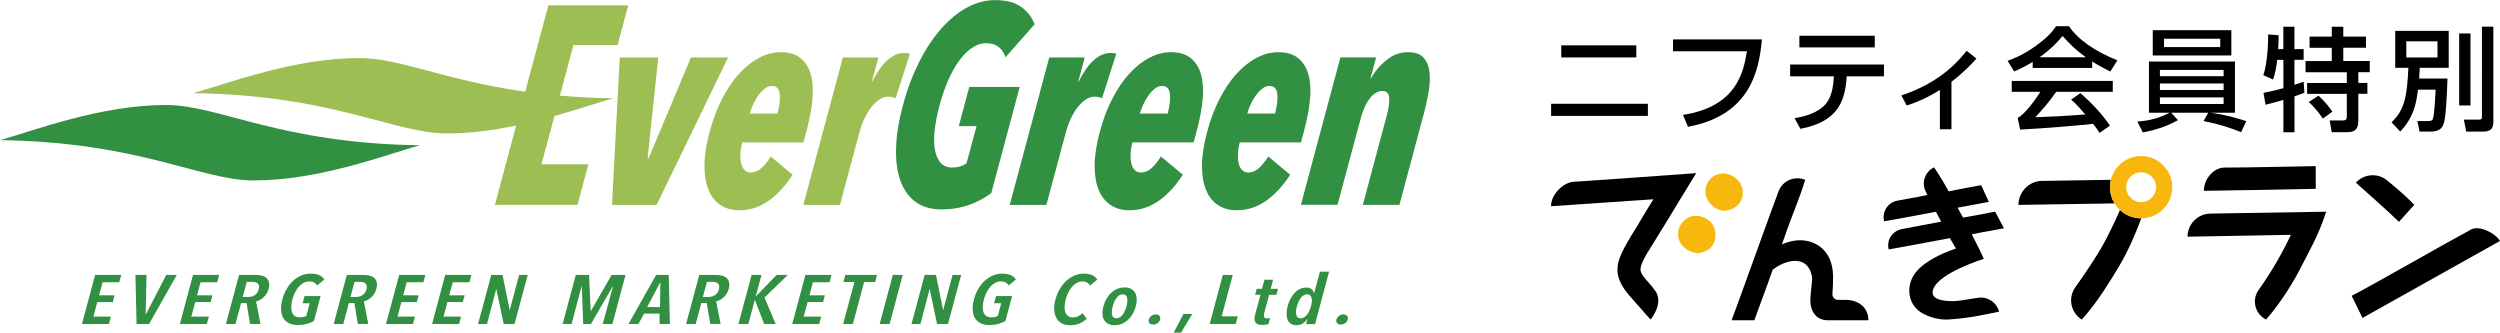
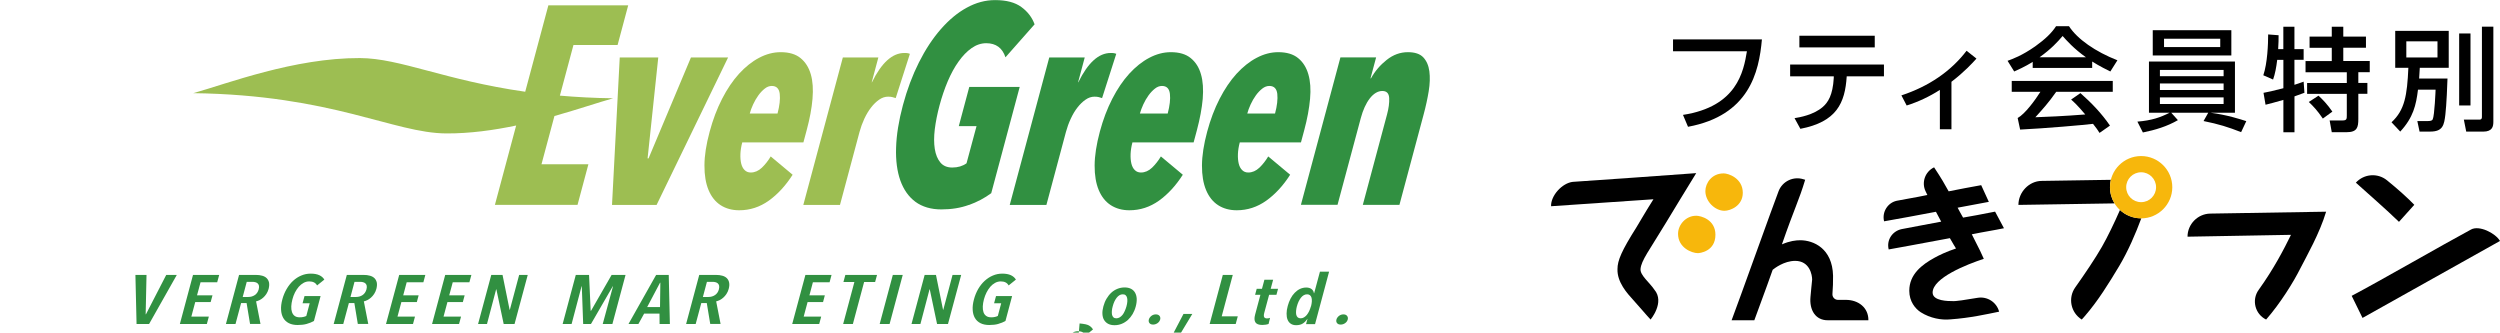
<svg xmlns="http://www.w3.org/2000/svg" id="_レイヤー_2" data-name="レイヤー 2" width="527.07" height="70.12" viewBox="0 0 527.07 70.12">
  <defs>
    <style>
      .cls-1, .cls-2, .cls-3, .cls-4 {
        stroke-width: 0px;
      }

      .cls-2 {
        fill: #9dbe52;
      }

      .cls-3 {
        fill: #319041;
      }

      .cls-4 {
        fill: #f7b70c;
      }
    </style>
  </defs>
  <g id="design">
    <g>
      <path class="cls-1" d="m477.76,67.37c3.02-3.44,5.82-7.99,7.19-10.74,1.36-2.65,4.1-7.44,5.46-12-6.6.1-17.47.3-24.42.4-2.64.04-4.8,2.23-4.8,4.87h0c3.93-.06,16.98-.32,21.81-.39-1.51,3.08-3.58,7.09-6.81,11.6-1.53,2.12-.78,5.11,1.57,6.26h0Z" />
-       <path class="cls-1" d="m488.21,35.02c-5.79.1-13.12.29-19.21.31-2.33,0-4.36,2.42-4.36,4.9h0c6.54-.08,19.5-.32,23.58-.42v-4.79Z" />
    </g>
    <path class="cls-1" d="m389.13,63.22c-.48,0-1.02,0-1.64,0-.67,0-1.21-.57-1.16-1.25.09-1.16.16-2.76.13-3.83-.13-5.79-4.16-7.49-6.91-7.49-.9,0-2.21.14-3.87.87,2.71-7.82,3.6-9.27,4.9-13.62l-.34-.1c-2.13-.69-4.43.39-5.25,2.47-1.02,2.6-8.4,23.26-9.92,27.25h4.79c.95-2.68,2.14-5.71,3.87-10.64.36-.29,2.39-1.88,4.74-1.88,3.08,0,3.58,2.98,3.58,3.95-.15,1.32-.23,2.47-.35,3.64-.26,2.76,1.05,4.97,3.69,4.93,1.24-.02,6.37,0,8.52,0h0c.03-2.66-2.12-4.31-4.78-4.3Z" />
    <path class="cls-1" d="m397.2,46.58l.02.08c1.91-.31,8.53-1.56,10.93-2.01.52,1.01.59,1.11,1.11,2.08-1.54.32-6.34,1.16-8.32,1.57-1.99.41-3.25,2.32-2.75,4.29,0,0,7.73-1.39,12.9-2.38.38.66,1.18,2.04,1.29,2.18-2.01.66-3.57,1.42-4.51,1.94-2.67,1.46-5.34,3.5-5.34,6.97,0,2.25,1.25,3.78,2.43,4.54,1.98,1.25,4.33,1.69,6.28,1.49,4.15-.3,7.52-1.07,10.23-1.62h0c-.53-2-2.5-3.27-4.55-2.92-2.55.43-4.62.76-5.32.69-.76,0-4.15.01-4.15-1.79,0-3.09,7.18-5.94,10.79-7.12-.52-1.14-.72-1.67-2.53-5.17,2.68-.55,4.69-.84,6.78-1.28l-1.87-3.5c-3.04.62-4.91.93-6.75,1.26-.14-.24-1.02-1.81-1.15-2.09,1.49-.27,4.91-.93,6.58-1.23l-1.61-3.52c-2.49.44-4.25.79-6.86,1.3-.76-1.39-1.55-2.77-3.07-5.06h0c-1.89.9-2.7,3.17-1.79,5.06.12.26.25.51.37.77-3.18.67-5.11.93-6.45,1.22-1.91.41-3.12,2.35-2.69,4.26Z" />
    <path class="cls-1" d="m331.59,38.34c8.71-.6,16.45-1.13,26.02-1.84-1.07,1.68-5.48,9-6.39,10.48-3.52,5.83-5.21,7.95-5.35,9.74-.11,1.33,1.93,2.85,2.93,4.37,2.23,2.65-.81,6.28-.81,6.28-.95-1-2.46-2.83-3.74-4.22-1.17-1.28-3.34-3.67-3.24-6.42,0-1.83.88-3.87,4.01-8.83.53-.84,1.66-2.87,3.57-5.89-5.73.4-21.58,1.47-21.58,1.47-.08-2.25,2.34-4.88,4.57-5.14Z" />
    <g>
      <path class="cls-4" d="m363.35,36.56c-2.45,0-3.81,2.05-3.81,3.72,0,2.23,2.07,4.16,4.01,4.16,1.29,0,3.88-1.06,3.88-3.79,0-3.04-2.97-4.1-4.07-4.1Z" />
      <path class="cls-4" d="m357.55,45.49c-2.06,0-3.77,1.84-3.77,3.81,0,2.92,2.88,4.07,4.18,4.07.34,0,3.7-.32,3.7-3.88,0-3.18-3.02-4.01-4.11-4.01Z" />
    </g>
    <g>
      <path class="cls-1" d="m445.04,37.91c-5.21.09-10.83.18-14.62.23-2.66.03-4.88,2.39-4.88,5.06,4.44-.05,12.37-.2,20.27-.32-.61-1-.97-2.16-.97-3.41,0-.54.07-1.06.19-1.56Z" />
      <path class="cls-1" d="m446.95,44.27c-1.17,2.69-2.64,5.72-3.8,7.75-1.42,2.48-3.61,5.72-5.63,8.57-1.58,2.23-.95,5.33,1.37,6.78.22-.26.55-.59.66-.74,2.8-3.24,5.04-6.88,7.25-10.56,1.88-3.16,3.47-6.86,4.65-10.05-.02,0-.03,0-.05,0-1.72,0-3.29-.67-4.46-1.76Z" />
    </g>
    <path class="cls-4" d="m451.41,32.9c-3.62,0-6.57,2.95-6.57,6.57s2.95,6.57,6.57,6.57,6.57-2.95,6.57-6.57-2.95-6.57-6.57-6.57Zm0,9.72c-1.74,0-3.15-1.41-3.15-3.15s1.41-3.15,3.15-3.15,3.15,1.41,3.15,3.15-1.41,3.15-3.15,3.15Z" />
    <g>
-       <path class="cls-1" d="m347.42,21.88v2.55h-20.4v-2.55h20.4Zm-2.44-12.32v2.55h-15.82v-2.55h15.82Z" />
      <path class="cls-1" d="m371.46,8.31c-.61,6.97-2.72,16.03-15.58,18.42l-1.06-2.51c11.4-1.75,12.77-9.13,13.48-13.41h-15.58v-2.51h18.75Z" />
      <path class="cls-1" d="m397.19,13.61v2.48h-7.85c-.35,5.67-2.15,9.6-9.77,11.07l-1.23-2.25c1.06-.17,3.97-.66,5.93-2.34,1.11-.97,2.13-2.46,2.34-6.15v-.33h-9.2v-2.48h19.77Zm-1.94-6.08v2.46h-15.89v-2.46h15.89Z" />
      <path class="cls-1" d="m411.42,27.25h-2.44v-8.3c-2.18,1.4-4.52,2.51-7,3.29l-1.11-2.13c5.79-1.91,10.43-5.08,13.74-9.41l2.08,1.65c-.8.9-2.58,2.84-5.27,4.89v10Z" />
      <path class="cls-1" d="m441.11,14.32h-12.56v-1.28c-.33.21-1.63,1.04-3.9,2.03l-1.4-2.25c1.04-.38,3.05-1.09,5.86-3.07,2.1-1.51,3.43-2.79,4.37-4.23h2.72c1.75,2.72,5.6,5.39,10.21,7.19l-1.49,2.36c-2.29-1.11-3.57-1.94-3.83-2.1v1.35Zm-2.51,5.3c2.34,2.06,4.49,4.3,6.24,6.86l-2.2,1.54c-.4-.61-.66-1.04-1.37-1.91-1.87.24-10.07.95-15.37,1.21l-.52-2.44c1.58-.87,3.74-3.85,4.8-5.53h-6.05v-2.29h21.3v2.29h-11.92c-1.63,2.34-2.96,3.78-4.4,5.37,2.08-.07,6.15-.24,10.52-.59-1.68-1.99-2.39-2.62-2.98-3.14l1.94-1.35Zm1.18-7.54c-2.55-1.8-4.19-3.66-4.92-4.49-1.13,1.32-2.39,2.7-4.87,4.49h9.79Z" />
      <path class="cls-1" d="m450.62,25.64c3.03-.24,4.87-.9,6.79-1.87h-4.35v-10.8h18.13v10.8h-5.15c3.5.45,6.29,1.37,7.54,1.77l-1.09,2.32c-2.7-1.06-4.73-1.7-7.92-2.34l.99-1.75h-7.8l1.4,1.56c-2.27,1.32-4.8,2.08-7.38,2.6l-1.16-2.29Zm19.81-13.95h-16.57v-5.32h16.57v5.32Zm-15.06,4.37h13.43v-1.32h-13.43v1.32Zm0,2.91h13.43v-1.37h-13.43v1.37Zm0,2.96h13.43v-1.39h-13.43v1.39Zm12.72-13.76h-11.85v1.75h11.85v-1.75Z" />
      <path class="cls-1" d="m480.1,12.61c-.19,1.58-.45,2.98-.87,4.16l-2.06-.9c.87-2.55,1.02-6.6,1.02-8.61l2.2.17c0,.8,0,1.56-.09,2.93h1.09v-4.73h2.34v4.73h1.94v2.25h-1.94v5.27c.57-.17.99-.33,1.94-.66l.17,2.34c-.28.12-1.77.64-2.1.76v7.57h-2.34v-6.83c-1.92.57-2.91.8-3.76,1.02l-.43-2.51c.87-.17,2.06-.4,4.19-.97v-5.98h-1.28Zm11.49-6.98h2.44v2.08h4.78v2.36h-4.78v2.79h5.58v2.36h-2.41v2.27h1.91v2.29h-1.91v5.3c0,1.77-.24,2.79-2.48,2.79h-3.12l-.45-2.48h2.77c.85,0,.85-.36.85-1.11v-4.49h-8.37v-2.29h8.37v-2.27h-8.7v-2.36h5.53v-2.79h-4.68v-2.36h4.68v-2.08Zm-2.79,14.54c.9.83,1.77,1.7,2.93,3.36l-2.01,1.47c-1.18-1.73-2.03-2.62-2.96-3.5l2.03-1.32Z" />
      <path class="cls-1" d="m509.78,18.9c-.4,3.26-.99,5.86-3.74,8.84l-1.84-1.96c2.79-2.58,3.29-5.65,3.55-11.49h-2.77v-7.78h11.28v7.78h-6.1c-.07.99-.09,1.47-.14,2.27h5.98c-.02.97-.21,5.68-.45,7.61-.26,2.18-.52,3.57-3.17,3.57h-2.27l-.47-2.22h2.25c.66,0,.87-.14.99-.35.4-.8.61-6.22.61-6.27h-3.71Zm-2.46-10.19v3.41h6.57v-3.41h-6.57Zm11.14-1.65h2.39v15.18h-2.39V7.06Zm4.8-1.44h2.41v20.03c0,.97-.17,2.1-2.15,2.1h-3.57l-.5-2.53h3.29c.52,0,.52-.38.52-.64V5.62Z" />
    </g>
    <g>
-       <path class="cls-3" d="m0,29.55c7.11-1.99,21.28-7.46,35.13-7.41,11.13.04,23.97,8.1,53.37,8.49-7.11,1.99-21.28,7.46-35.13,7.41-11.13-.04-23.97-8.1-53.37-8.49" />
      <path class="cls-2" d="m130.2,9.51l2.24-8.38h-16.83l-4.88,18.21c-16.94-2.41-26.39-7.07-34.85-7.1-13.85-.05-28.02,5.41-35.13,7.4,29.4.39,42.24,8.45,53.37,8.49,4.97.02,9.98-.68,14.7-1.67l-4.48,16.73h17.42l2.29-8.56h-9.89l2.73-10.17c5.02-1.42,9.34-2.89,12.37-3.74-4.04-.05-7.76-.26-11.22-.56l2.86-10.67h9.3Z" />
      <polygon class="cls-2" points="138.43 43.2 129.03 43.2 130.66 12.12 138.78 12.12 136.53 33.4 136.73 33.4 145.67 12.12 153.5 12.12 138.43 43.2" />
      <path class="cls-2" d="m156.49,30.01c-.23.87-.36,1.69-.39,2.46-.03.77.03,1.45.17,2.03.14.57.38,1.03.72,1.36.34.34.77.51,1.29.51.85,0,1.63-.34,2.34-1.01.71-.68,1.33-1.47,1.87-2.38l4.62,3.86c-1.47,2.3-3.15,4.12-5.03,5.47-1.89,1.34-3.96,2.02-6.23,2.02-1.51,0-2.82-.36-3.92-1.07-1.1-.71-1.95-1.77-2.54-3.18-.59-1.41-.88-3.14-.87-5.2,0-2.06.37-4.44,1.1-7.13.68-2.53,1.55-4.84,2.62-6.92,1.07-2.08,2.26-3.84,3.58-5.29,1.32-1.44,2.73-2.57,4.22-3.35,1.49-.79,3.01-1.19,4.55-1.19,1.77,0,3.17.41,4.19,1.25,1.02.83,1.74,1.97,2.16,3.42.42,1.44.53,3.17.36,5.17-.17,2-.58,4.19-1.22,6.57l-.7,2.61h-12.89Zm7.43-6.06c.44-1.67.6-3.05.47-4.16-.13-1.11-.69-1.67-1.67-1.67-.53,0-1.03.19-1.5.57-.48.38-.93.85-1.34,1.42-.42.58-.78,1.21-1.1,1.9-.32.69-.56,1.34-.71,1.93h5.86Z" />
      <path class="cls-2" d="m177.7,12.12h7.48l-1.4,5.23h.05c2.02-4.12,4.3-6.18,6.82-6.18.26,0,.47,0,.63.03.16.02.35.07.55.15l-2.99,9.33c-.24-.08-.48-.15-.71-.21-.23-.06-.53-.09-.89-.09-.66,0-1.29.21-1.89.63-.6.42-1.17.96-1.69,1.64-.53.67-1,1.46-1.43,2.37-.42.91-.76,1.84-1.02,2.8l-4.12,15.39h-7.73l8.33-31.08Z" />
      <path class="cls-3" d="m204.27,43.2c-1.74.64-3.68.95-5.82.95s-4.01-.54-5.45-1.6c-1.44-1.07-2.49-2.57-3.18-4.49-.68-1.92-.99-4.23-.9-6.92.08-2.69.56-5.68,1.44-8.97.88-3.29,2.01-6.29,3.37-9,1.36-2.71,2.9-5.05,4.61-7.01,1.71-1.96,3.53-3.48,5.48-4.54,1.94-1.07,3.93-1.6,5.97-1.6,2.36,0,4.21.48,5.54,1.46,1.33.97,2.26,2.19,2.79,3.65l-6.14,6.95c-.65-1.98-2.01-2.97-4.05-2.97-1.09,0-2.12.35-3.1,1.04-.98.69-1.89,1.63-2.74,2.83-.85,1.18-1.6,2.57-2.28,4.16-.67,1.58-1.24,3.27-1.72,5.05-.48,1.78-.81,3.47-1.01,5.05-.19,1.59-.19,2.97,0,4.16.19,1.19.58,2.14,1.17,2.85.58.71,1.42,1.07,2.51,1.07,1.19,0,2.19-.3,3.01-.89l2.11-7.84h-3.74l2.21-8.26h10.63l-6,22.4c-1.39,1.03-2.96,1.86-4.7,2.49" />
      <path class="cls-3" d="m221.21,12.12h7.48l-1.4,5.23h.05c2.02-4.12,4.29-6.18,6.82-6.18.26,0,.47,0,.63.03.16.02.35.07.55.15l-2.99,9.33c-.24-.08-.47-.15-.71-.21-.23-.06-.52-.09-.88-.09-.66,0-1.29.21-1.89.63-.61.42-1.17.96-1.7,1.64-.53.67-1,1.46-1.42,2.37-.43.91-.76,1.84-1.02,2.8l-4.12,15.39h-7.73l8.33-31.08Z" />
      <path class="cls-3" d="m238.75,30.01c-.23.87-.36,1.69-.39,2.46-.03.77.03,1.45.17,2.03.14.57.38,1.03.72,1.36.34.34.77.51,1.29.51.85,0,1.63-.34,2.34-1.01.7-.68,1.33-1.47,1.87-2.38l4.62,3.86c-1.47,2.3-3.15,4.12-5.03,5.47-1.89,1.34-3.96,2.02-6.23,2.02-1.51,0-2.81-.36-3.92-1.07-1.1-.71-1.95-1.77-2.54-3.18-.59-1.41-.88-3.14-.87-5.2.01-2.06.38-4.44,1.1-7.13.68-2.53,1.55-4.84,2.62-6.92,1.07-2.08,2.26-3.84,3.58-5.29,1.32-1.44,2.73-2.57,4.22-3.35,1.49-.79,3.01-1.19,4.55-1.19,1.77,0,3.17.41,4.19,1.25,1.03.83,1.75,1.97,2.16,3.42.42,1.44.53,3.17.37,5.17-.18,2-.59,4.19-1.22,6.57l-.7,2.61h-12.89Zm7.43-6.06c.44-1.67.6-3.05.47-4.16-.13-1.11-.68-1.67-1.67-1.67-.53,0-1.03.19-1.5.57-.48.38-.93.85-1.34,1.42-.42.58-.78,1.21-1.1,1.9-.32.69-.55,1.34-.72,1.93h5.86Z" />
      <path class="cls-3" d="m261.38,30.01c-.23.87-.36,1.69-.39,2.46-.03.77.03,1.45.17,2.03.14.57.38,1.03.72,1.36.34.34.76.51,1.29.51.85,0,1.63-.34,2.34-1.01.71-.68,1.33-1.47,1.87-2.38l4.62,3.86c-1.47,2.3-3.15,4.12-5.04,5.47-1.88,1.34-3.96,2.02-6.22,2.02-1.51,0-2.82-.36-3.92-1.07-1.1-.71-1.95-1.77-2.54-3.18-.59-1.41-.88-3.14-.87-5.2.01-2.06.38-4.44,1.1-7.13.68-2.53,1.55-4.84,2.62-6.92,1.07-2.08,2.26-3.84,3.58-5.29,1.33-1.44,2.73-2.57,4.23-3.35,1.49-.79,3.01-1.19,4.55-1.19,1.77,0,3.17.41,4.19,1.25,1.03.83,1.74,1.97,2.16,3.42.42,1.44.54,3.17.36,5.17-.18,2-.58,4.19-1.22,6.57l-.7,2.61h-12.9Zm7.43-6.06c.45-1.67.6-3.05.48-4.16-.13-1.11-.69-1.67-1.67-1.67-.53,0-1.03.19-1.51.57-.48.38-.93.85-1.34,1.42-.42.58-.78,1.21-1.1,1.9-.32.69-.55,1.34-.71,1.93h5.86Z" />
      <path class="cls-3" d="m290.12,12.12l-1.18,4.4h.1c.83-1.51,1.93-2.8,3.31-3.89,1.37-1.09,2.86-1.63,4.47-1.63,1.48,0,2.56.36,3.25,1.09.69.74,1.12,1.72,1.28,2.94.16,1.23.12,2.64-.14,4.22-.26,1.59-.62,3.23-1.08,4.93l-5.09,19.01h-7.72l5.11-19.07c.35-1.3.5-2.45.45-3.45-.05-.99-.53-1.49-1.45-1.49s-1.83.53-2.64,1.57c-.81,1.05-1.43,2.43-1.89,4.13l-4.91,18.3h-7.72l8.33-31.08h7.53Z" />
-       <polygon class="cls-3" points="17.28 68.31 20.05 57.97 25.56 57.97 25.15 59.51 21.63 59.51 20.9 62.26 24.15 62.26 23.77 63.69 20.51 63.69 19.7 66.75 23.38 66.75 22.97 68.31 17.28 68.31" />
      <polygon class="cls-3" points="31.43 68.31 28.79 68.31 28.55 57.97 30.89 57.97 30.71 66.26 30.77 66.26 35.04 57.97 37.27 57.97 31.43 68.31" />
      <polygon class="cls-3" points="37.92 68.31 40.69 57.97 46.21 57.97 45.79 59.51 42.28 59.51 41.54 62.26 44.8 62.26 44.41 63.69 41.16 63.69 40.34 66.75 44.03 66.75 43.61 68.31 37.92 68.31" />
      <path class="cls-3" d="m52.72,68.31l-.73-4.41h-1.16l-1.18,4.41h-2.02l2.77-10.35h3.52c.51,0,.96.05,1.36.17.4.11.72.29.96.53.24.25.4.55.48.92.07.37.04.81-.09,1.33-.11.4-.27.75-.47,1.06-.2.31-.43.57-.67.78-.24.21-.5.39-.76.52-.26.13-.51.22-.74.27l.93,4.76h-2.19Zm1.82-7.31c.08-.31.1-.57.05-.78-.05-.2-.14-.36-.28-.48-.14-.12-.3-.2-.5-.25-.2-.05-.4-.07-.61-.07h-1.18l-.85,3.19h1.18c.51,0,.97-.13,1.37-.4.4-.27.67-.67.82-1.2" />
      <path class="cls-3" d="m64.67,68.29c-.56.16-1.2.23-1.92.23s-1.35-.13-1.86-.39c-.51-.26-.9-.63-1.17-1.1-.27-.48-.43-1.05-.46-1.71-.04-.67.05-1.4.27-2.21.21-.79.51-1.51.9-2.18.39-.66.84-1.24,1.36-1.72.52-.48,1.1-.86,1.73-1.12.63-.27,1.29-.4,1.99-.4.73,0,1.33.11,1.81.33.47.22.83.53,1.06.93l-1.53,1.23c-.31-.57-.86-.85-1.65-.85-.43,0-.83.1-1.2.31-.37.2-.71.48-1.01.82-.3.35-.57.75-.8,1.2-.23.46-.41.94-.54,1.45-.14.53-.22,1.02-.24,1.48-.02.46.03.87.15,1.21.12.35.31.62.57.81.27.2.62.29,1.06.29.28,0,.54-.02.78-.08.24-.05.44-.12.61-.21l.71-2.67h-1.5l.41-1.52h3.39l-1.4,5.25c-.44.25-.94.46-1.5.61" />
      <path class="cls-3" d="m75.44,68.31l-.73-4.41h-1.16l-1.18,4.41h-2.02l2.77-10.35h3.52c.51,0,.96.05,1.36.17.4.11.72.29.96.53.24.25.4.55.48.92.07.37.04.81-.09,1.33-.11.4-.27.75-.47,1.06-.2.31-.43.57-.67.78-.24.21-.5.39-.76.52-.26.13-.51.22-.74.27l.93,4.76h-2.19Zm1.82-7.31c.08-.31.1-.57.05-.78-.05-.2-.14-.36-.28-.48-.14-.12-.3-.2-.5-.25-.2-.05-.4-.07-.61-.07h-1.18l-.85,3.19h1.18c.51,0,.97-.13,1.37-.4.4-.27.67-.67.82-1.2" />
      <polygon class="cls-3" points="81.38 68.31 84.16 57.97 89.67 57.97 89.26 59.51 85.74 59.51 85.01 62.26 88.26 62.26 87.88 63.69 84.62 63.69 83.8 66.75 87.49 66.75 87.07 68.31 81.38 68.31" />
      <polygon class="cls-3" points="91.09 68.31 93.86 57.97 99.38 57.97 98.96 59.51 95.45 59.51 94.71 62.26 97.96 62.26 97.58 63.69 94.33 63.69 93.51 66.75 97.2 66.75 96.78 68.31 91.09 68.31" />
      <polygon class="cls-3" points="106.19 68.31 104.65 61 104.6 61 102.67 68.31 100.79 68.31 103.57 57.97 105.95 57.97 107.44 65.31 107.49 65.31 109.45 57.97 111.26 57.97 108.48 68.31 106.19 68.31" />
      <polygon class="cls-3" points="127.07 68.31 129.24 60.36 129.19 60.36 124.59 68.31 122.95 68.31 122.66 60.36 122.61 60.36 120.51 68.31 118.62 68.31 121.39 57.97 124.19 57.97 124.53 65.53 124.6 65.53 128.94 57.97 131.88 57.97 129.11 68.31 127.07 68.31" />
      <path class="cls-3" d="m139.06,68.31l-.02-2.19h-3.24l-1.21,2.19h-2.09l5.83-10.35h2.66l.24,10.35h-2.17Zm.16-8.7h-.07l-2.71,5.13h2.71l.07-5.13Z" />
      <path class="cls-3" d="m149.74,68.31l-.73-4.41h-1.16l-1.18,4.41h-2.02l2.77-10.35h3.51c.51,0,.96.05,1.36.17.4.11.72.29.96.53.24.25.4.55.47.92.08.37.05.81-.09,1.33-.11.4-.26.75-.47,1.06-.2.31-.43.57-.67.78-.24.21-.5.39-.76.52-.26.13-.51.22-.74.27l.93,4.76h-2.19Zm1.82-7.31c.08-.31.1-.57.05-.78-.05-.2-.14-.36-.28-.48-.14-.12-.31-.2-.5-.25-.19-.05-.4-.07-.61-.07h-1.18l-.85,3.19h1.18c.51,0,.97-.13,1.37-.4s.68-.67.82-1.2" />
-       <polygon class="cls-3" points="161.11 68.31 159.17 63.28 159.12 63.28 157.77 68.31 155.68 68.31 158.46 57.97 160.54 57.97 159.34 62.45 159.39 62.45 163.73 57.97 166.08 57.97 161.18 62.73 163.53 68.31 161.11 68.31" />
      <polygon class="cls-3" points="167.02 68.31 169.8 57.97 175.31 57.97 174.9 59.51 171.38 59.51 170.65 62.26 173.9 62.26 173.52 63.69 170.26 63.69 169.44 66.75 173.13 66.75 172.71 68.31 167.02 68.31" />
      <polygon class="cls-3" points="182.18 59.45 179.81 68.31 177.76 68.31 180.13 59.45 177.82 59.45 178.22 57.97 184.9 57.97 184.5 59.45 182.18 59.45" />
      <polygon class="cls-3" points="185.46 68.31 188.23 57.97 190.32 57.97 187.55 68.31 185.46 68.31" />
      <polygon class="cls-3" points="197.56 68.31 196.02 61 195.97 61 194.05 68.31 192.17 68.31 194.94 57.97 197.33 57.97 198.82 65.31 198.87 65.31 200.82 57.97 202.64 57.97 199.86 68.31 197.56 68.31" />
      <path class="cls-3" d="m210.48,68.29c-.56.16-1.2.23-1.92.23s-1.35-.13-1.86-.39c-.51-.26-.9-.63-1.17-1.1-.27-.48-.43-1.05-.46-1.71-.04-.67.05-1.4.27-2.21.21-.79.51-1.51.89-2.18.39-.66.84-1.24,1.37-1.72.53-.48,1.1-.86,1.73-1.12.63-.27,1.29-.4,1.99-.4s1.33.11,1.8.33c.47.22.83.53,1.06.93l-1.53,1.23c-.31-.57-.86-.85-1.65-.85-.43,0-.83.1-1.21.31-.37.2-.71.48-1.01.82-.3.35-.56.75-.79,1.2-.23.46-.41.94-.55,1.45-.14.53-.22,1.02-.24,1.48-.02.46.03.87.14,1.21.11.35.31.62.58.81.26.2.62.29,1.06.29.28,0,.54-.02.78-.08.24-.05.44-.12.61-.21l.71-2.67h-1.5l.41-1.52h3.39l-1.4,5.25c-.44.25-.94.46-1.5.61" />
-       <path class="cls-3" d="m227.61,68.19c-.57.25-1.24.38-2.01.38-.69,0-1.29-.14-1.77-.41-.49-.27-.87-.65-1.13-1.13-.26-.48-.41-1.06-.44-1.72-.04-.66.05-1.39.26-2.18.21-.79.51-1.52.9-2.19.39-.67.85-1.24,1.37-1.72.53-.48,1.1-.86,1.74-1.13.63-.27,1.29-.4,1.98-.4s1.3.11,1.77.33c.47.22.83.53,1.05.94l-1.53,1.23c-.32-.57-.86-.86-1.61-.86-.42,0-.81.1-1.17.3-.37.2-.7.47-1,.81-.3.34-.56.74-.79,1.2-.23.46-.41.96-.55,1.49-.14.52-.22,1.01-.24,1.47-.02.46.03.87.15,1.21.12.34.31.61.58.81.27.2.61.3,1.04.3.41,0,.78-.09,1.12-.26.34-.18.65-.39.91-.64l.88,1.18c-.44.41-.94.74-1.51.99" />
+       <path class="cls-3" d="m227.61,68.19s1.3.11,1.77.33c.47.22.83.53,1.05.94l-1.53,1.23c-.32-.57-.86-.86-1.61-.86-.42,0-.81.1-1.17.3-.37.2-.7.47-1,.81-.3.34-.56.74-.79,1.2-.23.46-.41.96-.55,1.49-.14.52-.22,1.01-.24,1.47-.02.46.03.87.15,1.21.12.34.31.61.58.81.27.2.61.3,1.04.3.41,0,.78-.09,1.12-.26.34-.18.65-.39.91-.64l.88,1.18c-.44.41-.94.74-1.51.99" />
      <path class="cls-3" d="m239.45,64.6c-.15.58-.38,1.12-.66,1.61-.29.49-.63.9-1.01,1.25-.39.35-.82.62-1.29.81-.47.19-.97.29-1.51.29s-.99-.1-1.35-.29c-.37-.19-.65-.47-.86-.81s-.32-.76-.35-1.25c-.03-.49.04-1.02.2-1.61.16-.6.38-1.14.67-1.63.29-.49.62-.91,1.01-1.27.38-.35.81-.62,1.29-.81.47-.19.98-.29,1.51-.29s.98.1,1.35.29c.37.19.65.46.85.81.2.35.32.77.35,1.27.02.49-.04,1.03-.2,1.63m-1.96-.02c.1-.36.16-.69.18-1,.03-.31,0-.58-.05-.8-.06-.23-.16-.41-.31-.54-.14-.13-.34-.19-.6-.19s-.49.06-.7.19c-.22.13-.41.31-.59.54-.18.23-.34.5-.48.8-.14.31-.26.64-.35,1-.1.35-.16.68-.18.99-.02.31-.01.58.04.81.06.22.16.4.3.53.14.13.35.2.6.2s.49-.07.71-.2c.22-.13.42-.31.6-.53.18-.22.33-.49.47-.81.14-.31.26-.64.36-.99" />
      <path class="cls-3" d="m244.59,67.36c-.08.3-.26.56-.54.76-.28.2-.6.31-.94.31s-.6-.1-.77-.31c-.16-.2-.21-.46-.13-.76.08-.29.26-.54.53-.76.28-.21.59-.32.94-.32s.61.11.78.32.21.47.14.76" />
      <polygon class="cls-3" points="249 70.12 247.45 70.12 249.51 66.19 251.37 66.19 249 70.12" />
      <polygon class="cls-3" points="255.03 68.31 257.8 57.97 259.9 57.97 257.57 66.69 260.96 66.69 260.52 68.31 255.03 68.31" />
      <path class="cls-3" d="m267.57,62.13l-1.03,3.83c-.11.41-.11.71-.02.89.09.18.29.28.6.28.1,0,.22,0,.33-.03.11-.02.22-.05.31-.09l-.31,1.29c-.16.06-.35.11-.6.15-.25.04-.48.06-.71.06-.75,0-1.24-.19-1.47-.56-.23-.37-.25-.91-.06-1.61l1.12-4.19h-1.12l.34-1.27h1.11l.51-1.9h1.84l-.51,1.9h1.55l-.34,1.27h-1.55Z" />
      <path class="cls-3" d="m275.36,68.31l.29-1.07h-.04c-.23.37-.53.68-.9.94-.38.25-.86.38-1.44.38-.45,0-.83-.1-1.14-.31s-.53-.49-.67-.85c-.15-.36-.22-.8-.21-1.29,0-.49.08-1.03.24-1.6.15-.56.35-1.08.6-1.56.25-.48.54-.89.88-1.23.34-.35.71-.62,1.11-.81.41-.19.85-.29,1.32-.29s.87.12,1.15.35c.27.23.43.52.46.85h.05l1.22-4.54h1.93l-2.96,11.05h-1.9Zm1.04-3.73c.09-.36.15-.69.17-1,.02-.31,0-.58-.06-.8-.06-.23-.17-.41-.33-.54-.16-.13-.36-.19-.6-.19-.26,0-.5.06-.72.19-.22.13-.42.31-.6.54-.18.23-.33.5-.48.8-.14.31-.26.64-.36,1-.09.35-.15.68-.17.99-.03.31-.01.57.04.8.06.23.16.41.31.54.15.13.35.2.61.2s.49-.07.71-.2c.22-.13.42-.31.61-.54.18-.23.35-.5.49-.8.14-.31.26-.64.36-.99" />
      <path class="cls-3" d="m284.14,67.36c-.08.3-.26.56-.54.76-.28.2-.6.31-.94.31s-.61-.1-.77-.31c-.17-.2-.21-.46-.13-.76.08-.29.26-.54.53-.76.28-.21.59-.32.94-.32s.61.11.77.32c.17.21.22.47.14.76" />
    </g>
    <path class="cls-1" d="m498.08,67.03c5.44-3.03,23.39-13.08,28.99-16.23h0c-1-1.69-4.42-3.37-6.13-2.4-5.83,3.13-19.21,10.85-25.14,13.97l2.28,4.65Z" />
    <path class="cls-1" d="m496.68,38.51h0c2.49,2.25,6.45,5.69,9.09,8.26l3.23-3.59c-1.25-1.32-3.54-3.38-5.76-5.17-1.97-1.6-4.85-1.37-6.56.5Z" />
  </g>
</svg>